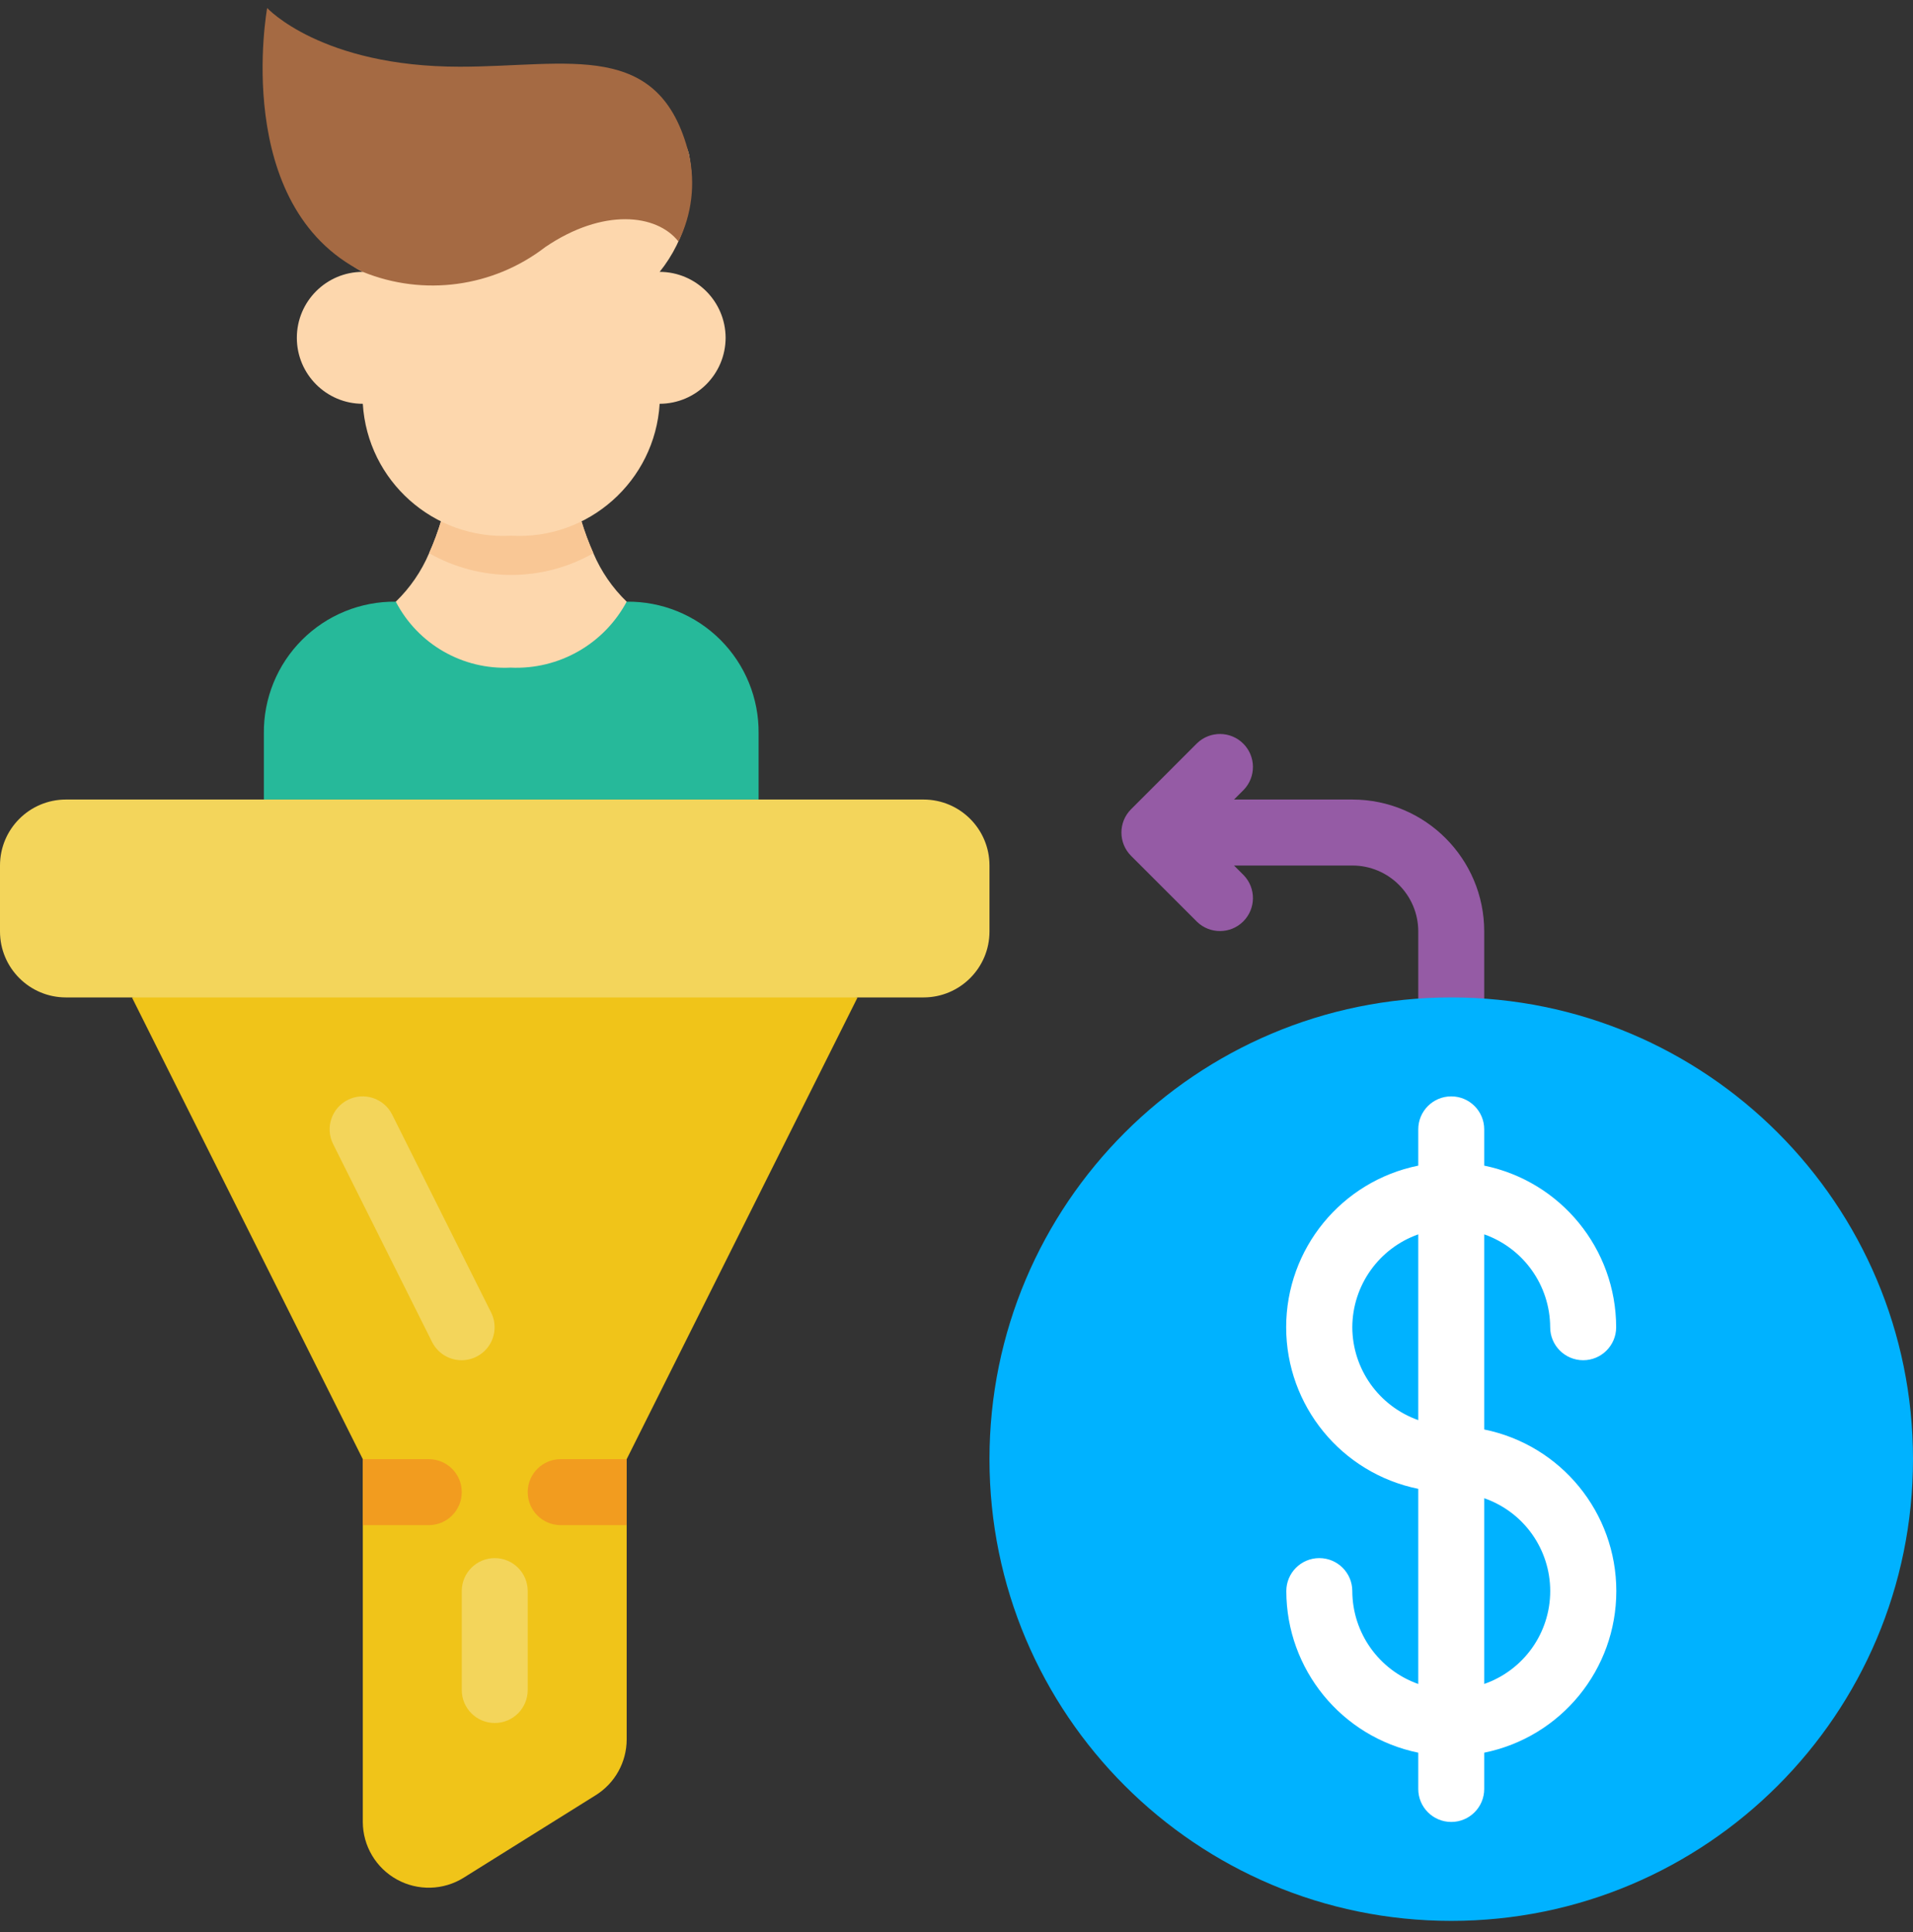
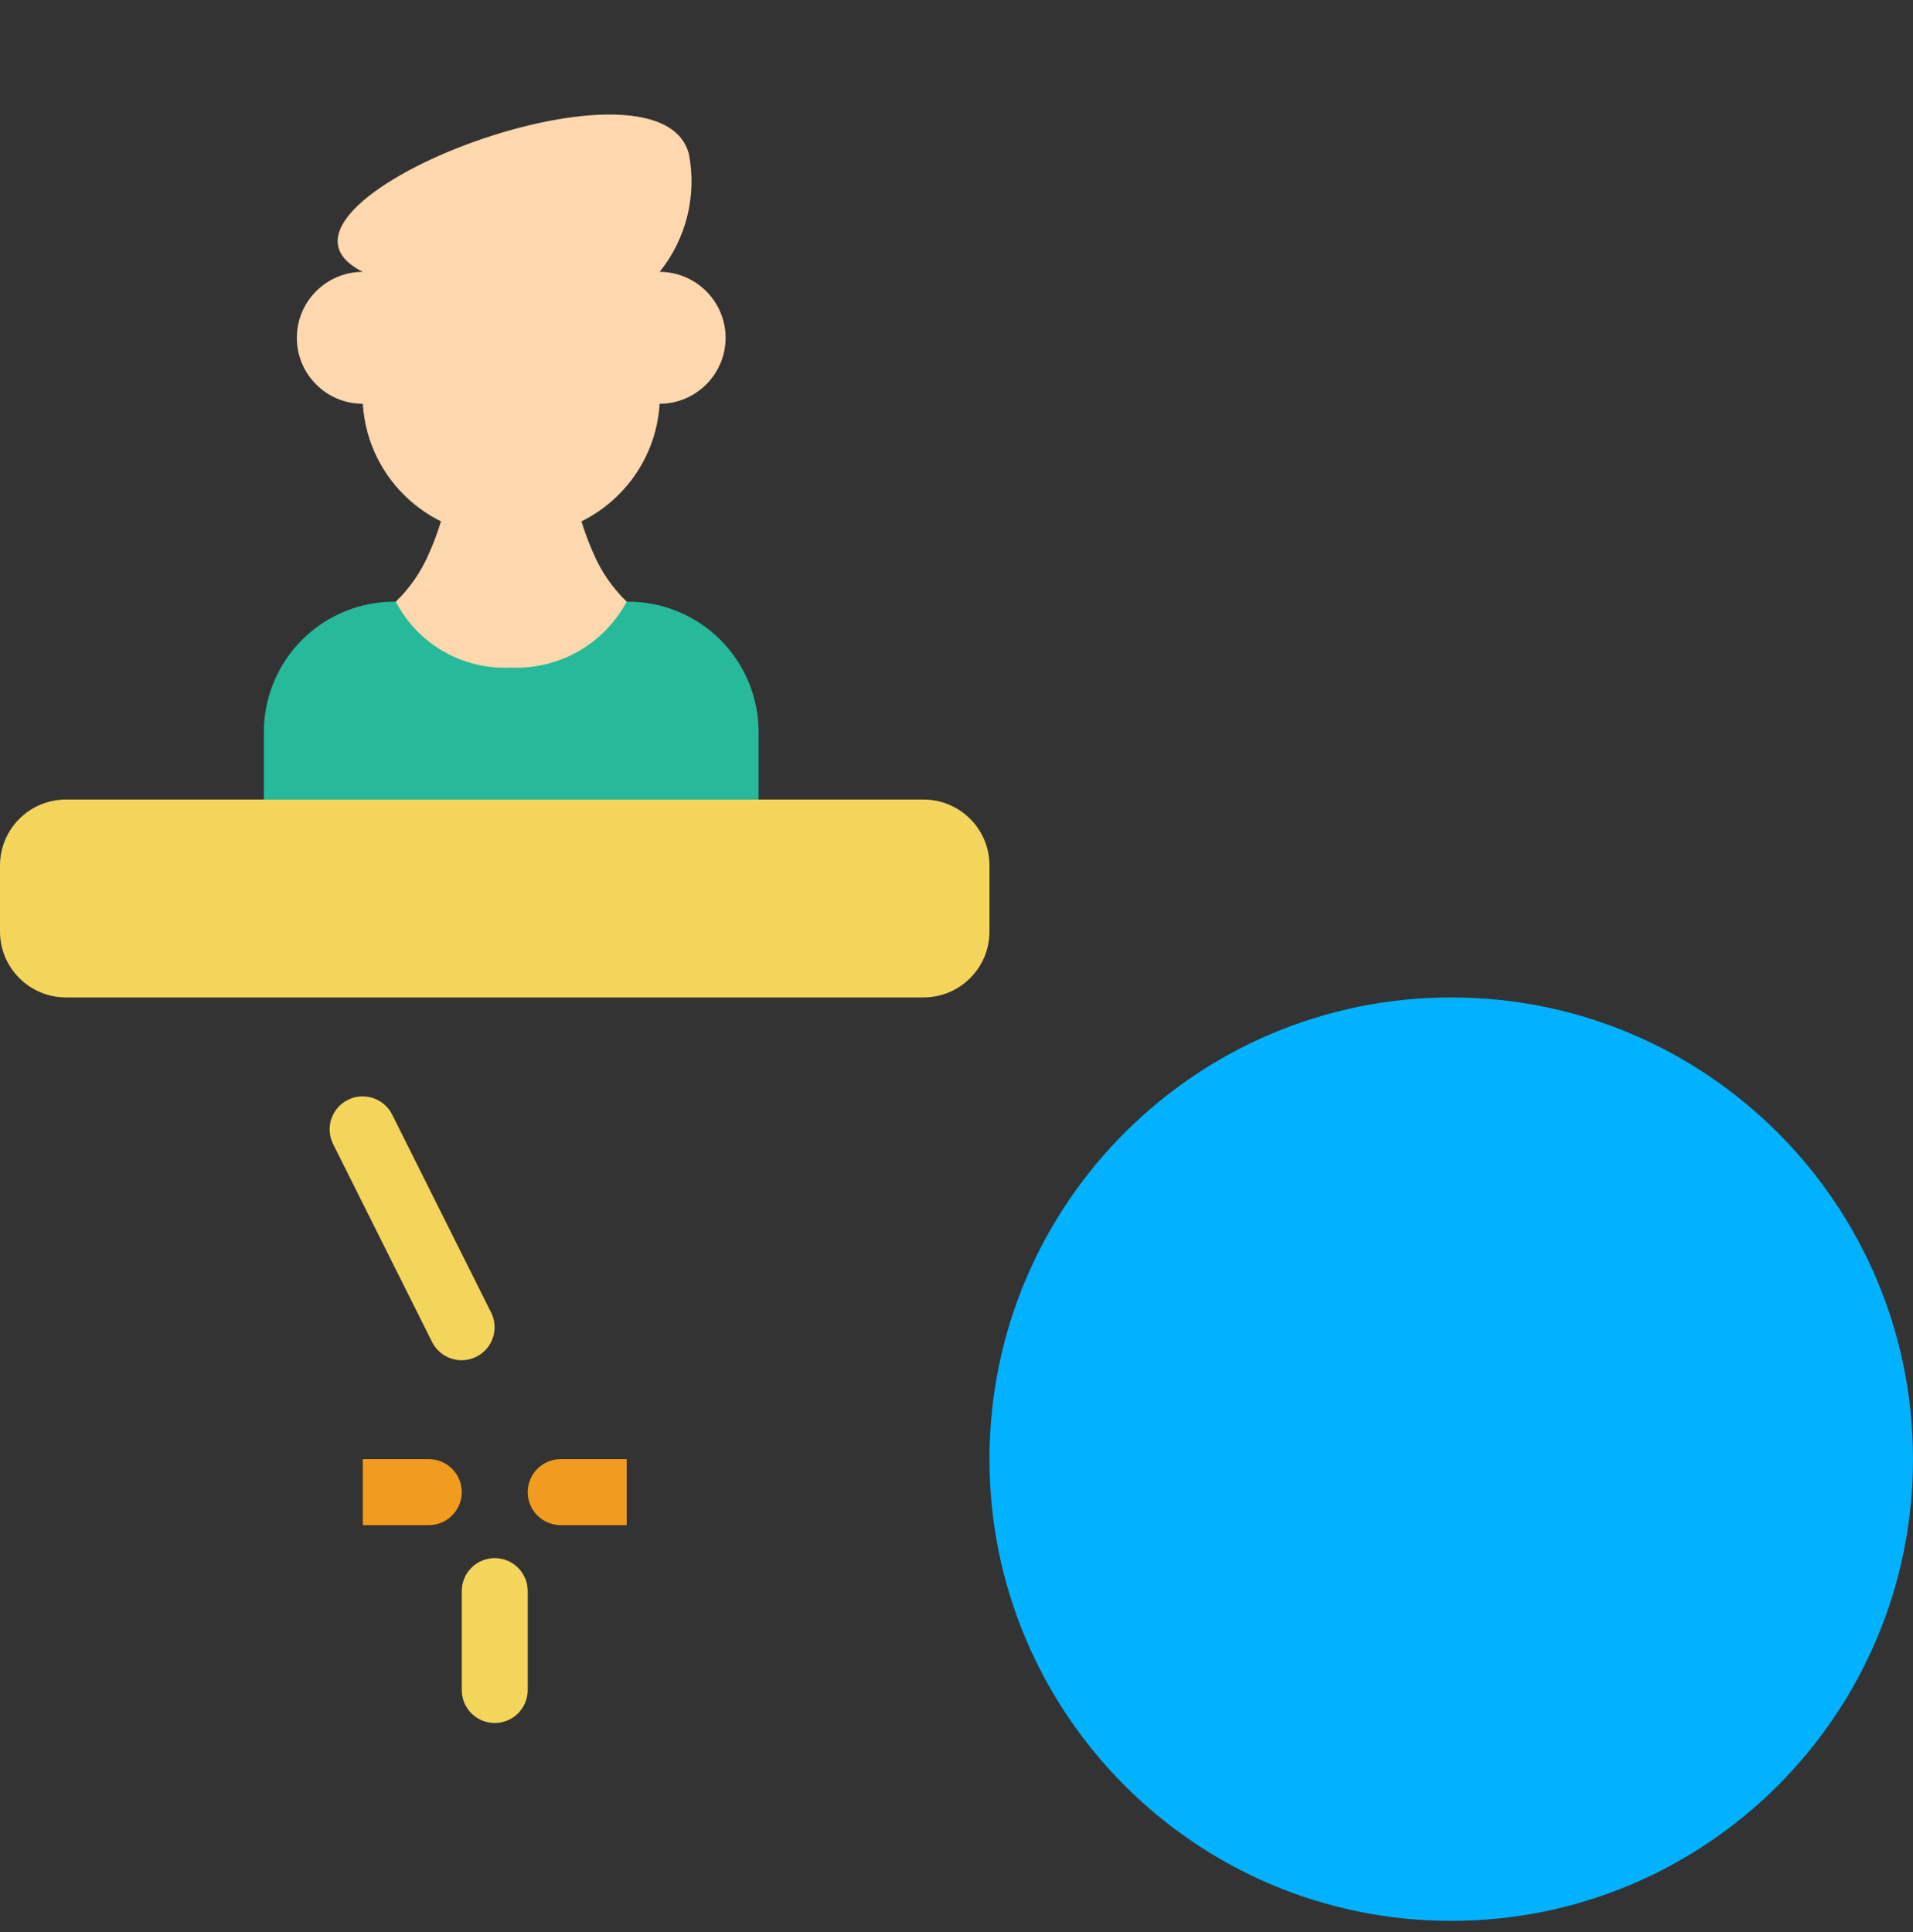
<svg xmlns="http://www.w3.org/2000/svg" width="100" height="101" viewBox="0 0 100 101" fill="none">
  <rect x="0" y="0" width="100" height="101" fill="#333333" stroke="none" />
  <path d="M13.793 41.798V38.35C13.772 36.515 14.491 34.748 15.789 33.45C17.087 32.152 18.854 31.432 20.69 31.454H32.759C34.594 31.432 36.361 32.152 37.659 33.45C38.957 34.748 39.677 36.515 39.655 38.35V41.798H13.793Z" fill="#26B99A" />
-   <path d="M44.828 52.143L32.759 76.281V90.936C32.757 92.122 32.145 93.224 31.138 93.85L24.241 98.16C23.18 98.824 21.842 98.86 20.747 98.255C19.651 97.65 18.969 96.498 18.965 95.247V76.281L6.897 52.143L25.862 48.695L44.828 52.143Z" fill="#F0C419" />
  <path d="M24.138 78.005C24.138 78.958 23.366 79.73 22.414 79.73H18.965V76.281H22.414C23.366 76.281 24.138 77.053 24.138 78.005Z" fill="#F29C1F" />
  <path d="M32.759 76.281V79.73H29.31C28.358 79.73 27.586 78.958 27.586 78.005C27.586 77.053 28.358 76.281 29.31 76.281H32.759Z" fill="#F29C1F" />
  <path d="M25.862 90.074C24.91 90.074 24.138 89.302 24.138 88.35V83.178C24.138 82.226 24.91 81.454 25.862 81.454C26.814 81.454 27.586 82.226 27.586 83.178V88.35C27.586 89.302 26.814 90.074 25.862 90.074Z" fill="#F3D55B" />
  <path d="M24.138 71.109C23.481 71.112 22.88 70.743 22.586 70.155L17.414 59.81C16.988 58.958 17.334 57.922 18.186 57.497C19.038 57.071 20.074 57.417 20.5 58.269L25.672 68.614C25.939 69.147 25.911 69.78 25.599 70.288C25.286 70.796 24.734 71.106 24.138 71.109Z" fill="#F3D55B" />
-   <path d="M70.69 41.798H64.507L65.012 41.293C65.665 40.617 65.656 39.541 64.991 38.876C64.326 38.211 63.251 38.202 62.574 38.855L59.126 42.304C58.453 42.977 58.453 44.068 59.126 44.742L62.574 48.19C63.251 48.843 64.326 48.834 64.991 48.169C65.656 47.504 65.665 46.428 65.012 45.752L64.507 45.247H70.69C72.594 45.247 74.138 46.791 74.138 48.695V53.867H77.586V48.695C77.586 44.886 74.499 41.798 70.69 41.798Z" fill="#955BA5" />
  <path d="M75.862 100.419C89.193 100.419 100 89.612 100 76.281C100 62.95 89.193 52.143 75.862 52.143C62.531 52.143 51.724 62.95 51.724 76.281C51.724 89.612 62.531 100.419 75.862 100.419Z" fill="#00B2FF" />
-   <path d="M77.586 74.73V64.529C79.645 65.257 81.025 67.201 81.034 69.385C81.034 70.337 81.806 71.109 82.759 71.109C83.711 71.109 84.483 70.337 84.483 69.385C84.478 65.29 81.597 61.761 77.586 60.936V59.04C77.586 58.088 76.814 57.316 75.862 57.316C74.91 57.316 74.138 58.088 74.138 59.04V60.936C70.12 61.752 67.233 65.285 67.233 69.385C67.233 73.484 70.12 77.017 74.138 77.833V88.035C72.078 87.306 70.698 85.362 70.69 83.178C70.69 82.226 69.918 81.454 68.966 81.454C68.013 81.454 67.241 82.226 67.241 83.178C67.247 87.273 70.127 90.801 74.138 91.626V93.523C74.138 94.475 74.91 95.247 75.862 95.247C76.814 95.247 77.586 94.475 77.586 93.523V91.626C81.604 90.81 84.491 87.278 84.491 83.178C84.491 79.078 81.604 75.545 77.586 74.73ZM70.69 69.385C70.699 67.201 72.079 65.257 74.138 64.529V74.24C72.079 73.512 70.699 71.569 70.69 69.385ZM77.586 88.033V78.323C79.652 79.042 81.036 80.99 81.036 83.178C81.036 85.365 79.652 87.313 77.586 88.033Z" fill="white" />
  <path d="M3.448 52.143C1.544 52.143 0 50.599 0 48.695V45.247C0 43.342 1.544 41.798 3.448 41.798H48.276C50.18 41.798 51.724 43.342 51.724 45.247V48.695C51.724 50.599 50.18 52.143 48.276 52.143H3.448Z" fill="#F3D55B" />
  <path d="M32.759 31.454C31.57 33.677 29.208 35.019 26.69 34.902C24.188 35.024 21.843 33.677 20.69 31.454C21.434 30.734 22.026 29.872 22.431 28.919C22.681 28.359 22.895 27.783 23.069 27.195H30.379C30.554 27.783 30.767 28.359 31.017 28.919C31.422 29.872 32.015 30.734 32.759 31.454Z" fill="#FDD7AD" />
-   <path d="M31.017 28.919C28.356 30.436 25.092 30.436 22.431 28.919C22.681 28.359 22.895 27.783 23.069 27.195H30.379C30.554 27.783 30.767 28.359 31.017 28.919Z" fill="#F9C795" />
  <path d="M37.931 17.66C37.925 19.563 36.385 21.103 34.483 21.109C34.234 25.151 30.767 28.232 26.724 28.005C22.681 28.232 19.214 25.151 18.965 21.109C17.061 21.109 15.517 19.565 15.517 17.66C15.517 15.756 17.061 14.212 18.965 14.212C12.069 10.764 34.5 2.005 36.017 8.074C36.429 10.246 35.868 12.49 34.483 14.212C36.385 14.218 37.925 15.758 37.931 17.66Z" fill="#FDD7AD" />
-   <path d="M35.465 12.626C34.328 11.178 31.517 10.867 28.5 12.919C25.778 15.016 22.147 15.508 18.965 14.212C12.069 10.764 13.966 0.419 13.966 0.419C13.966 0.419 16.793 3.488 24.035 3.488C29.724 3.488 34.5 2.005 36.017 8.074C36.359 9.61 36.164 11.216 35.465 12.626Z" fill="#A56A43" />
</svg>